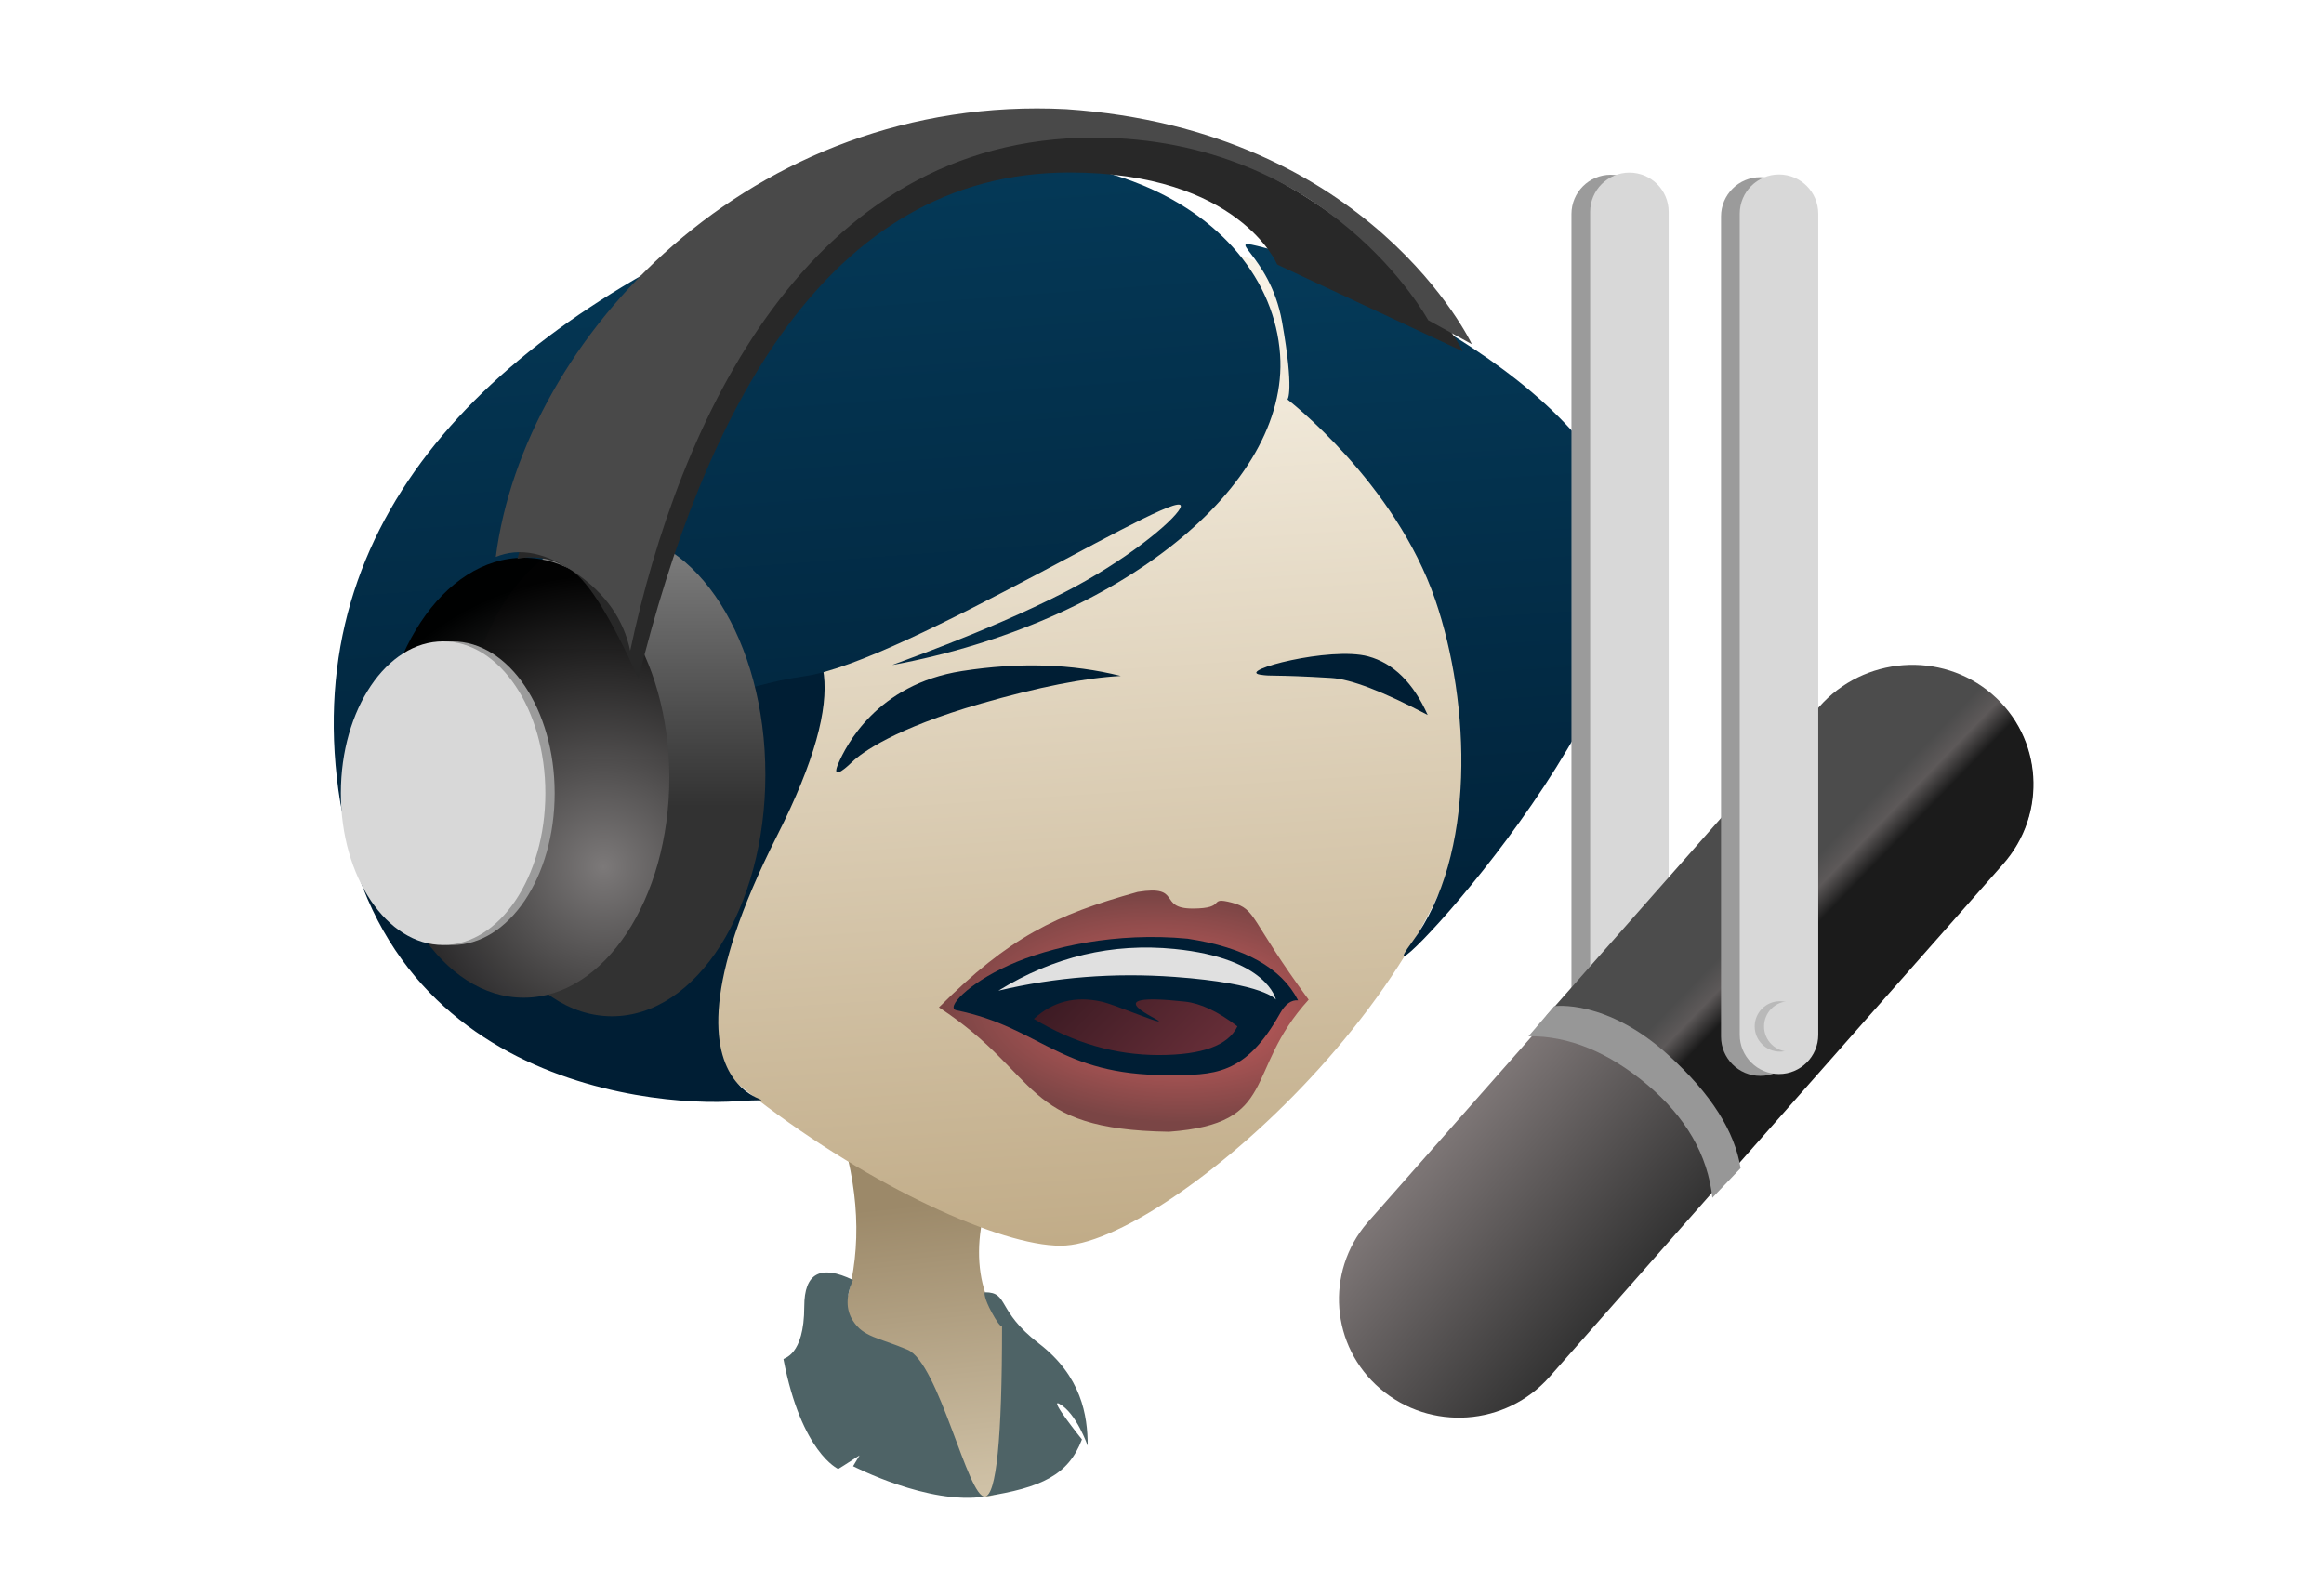
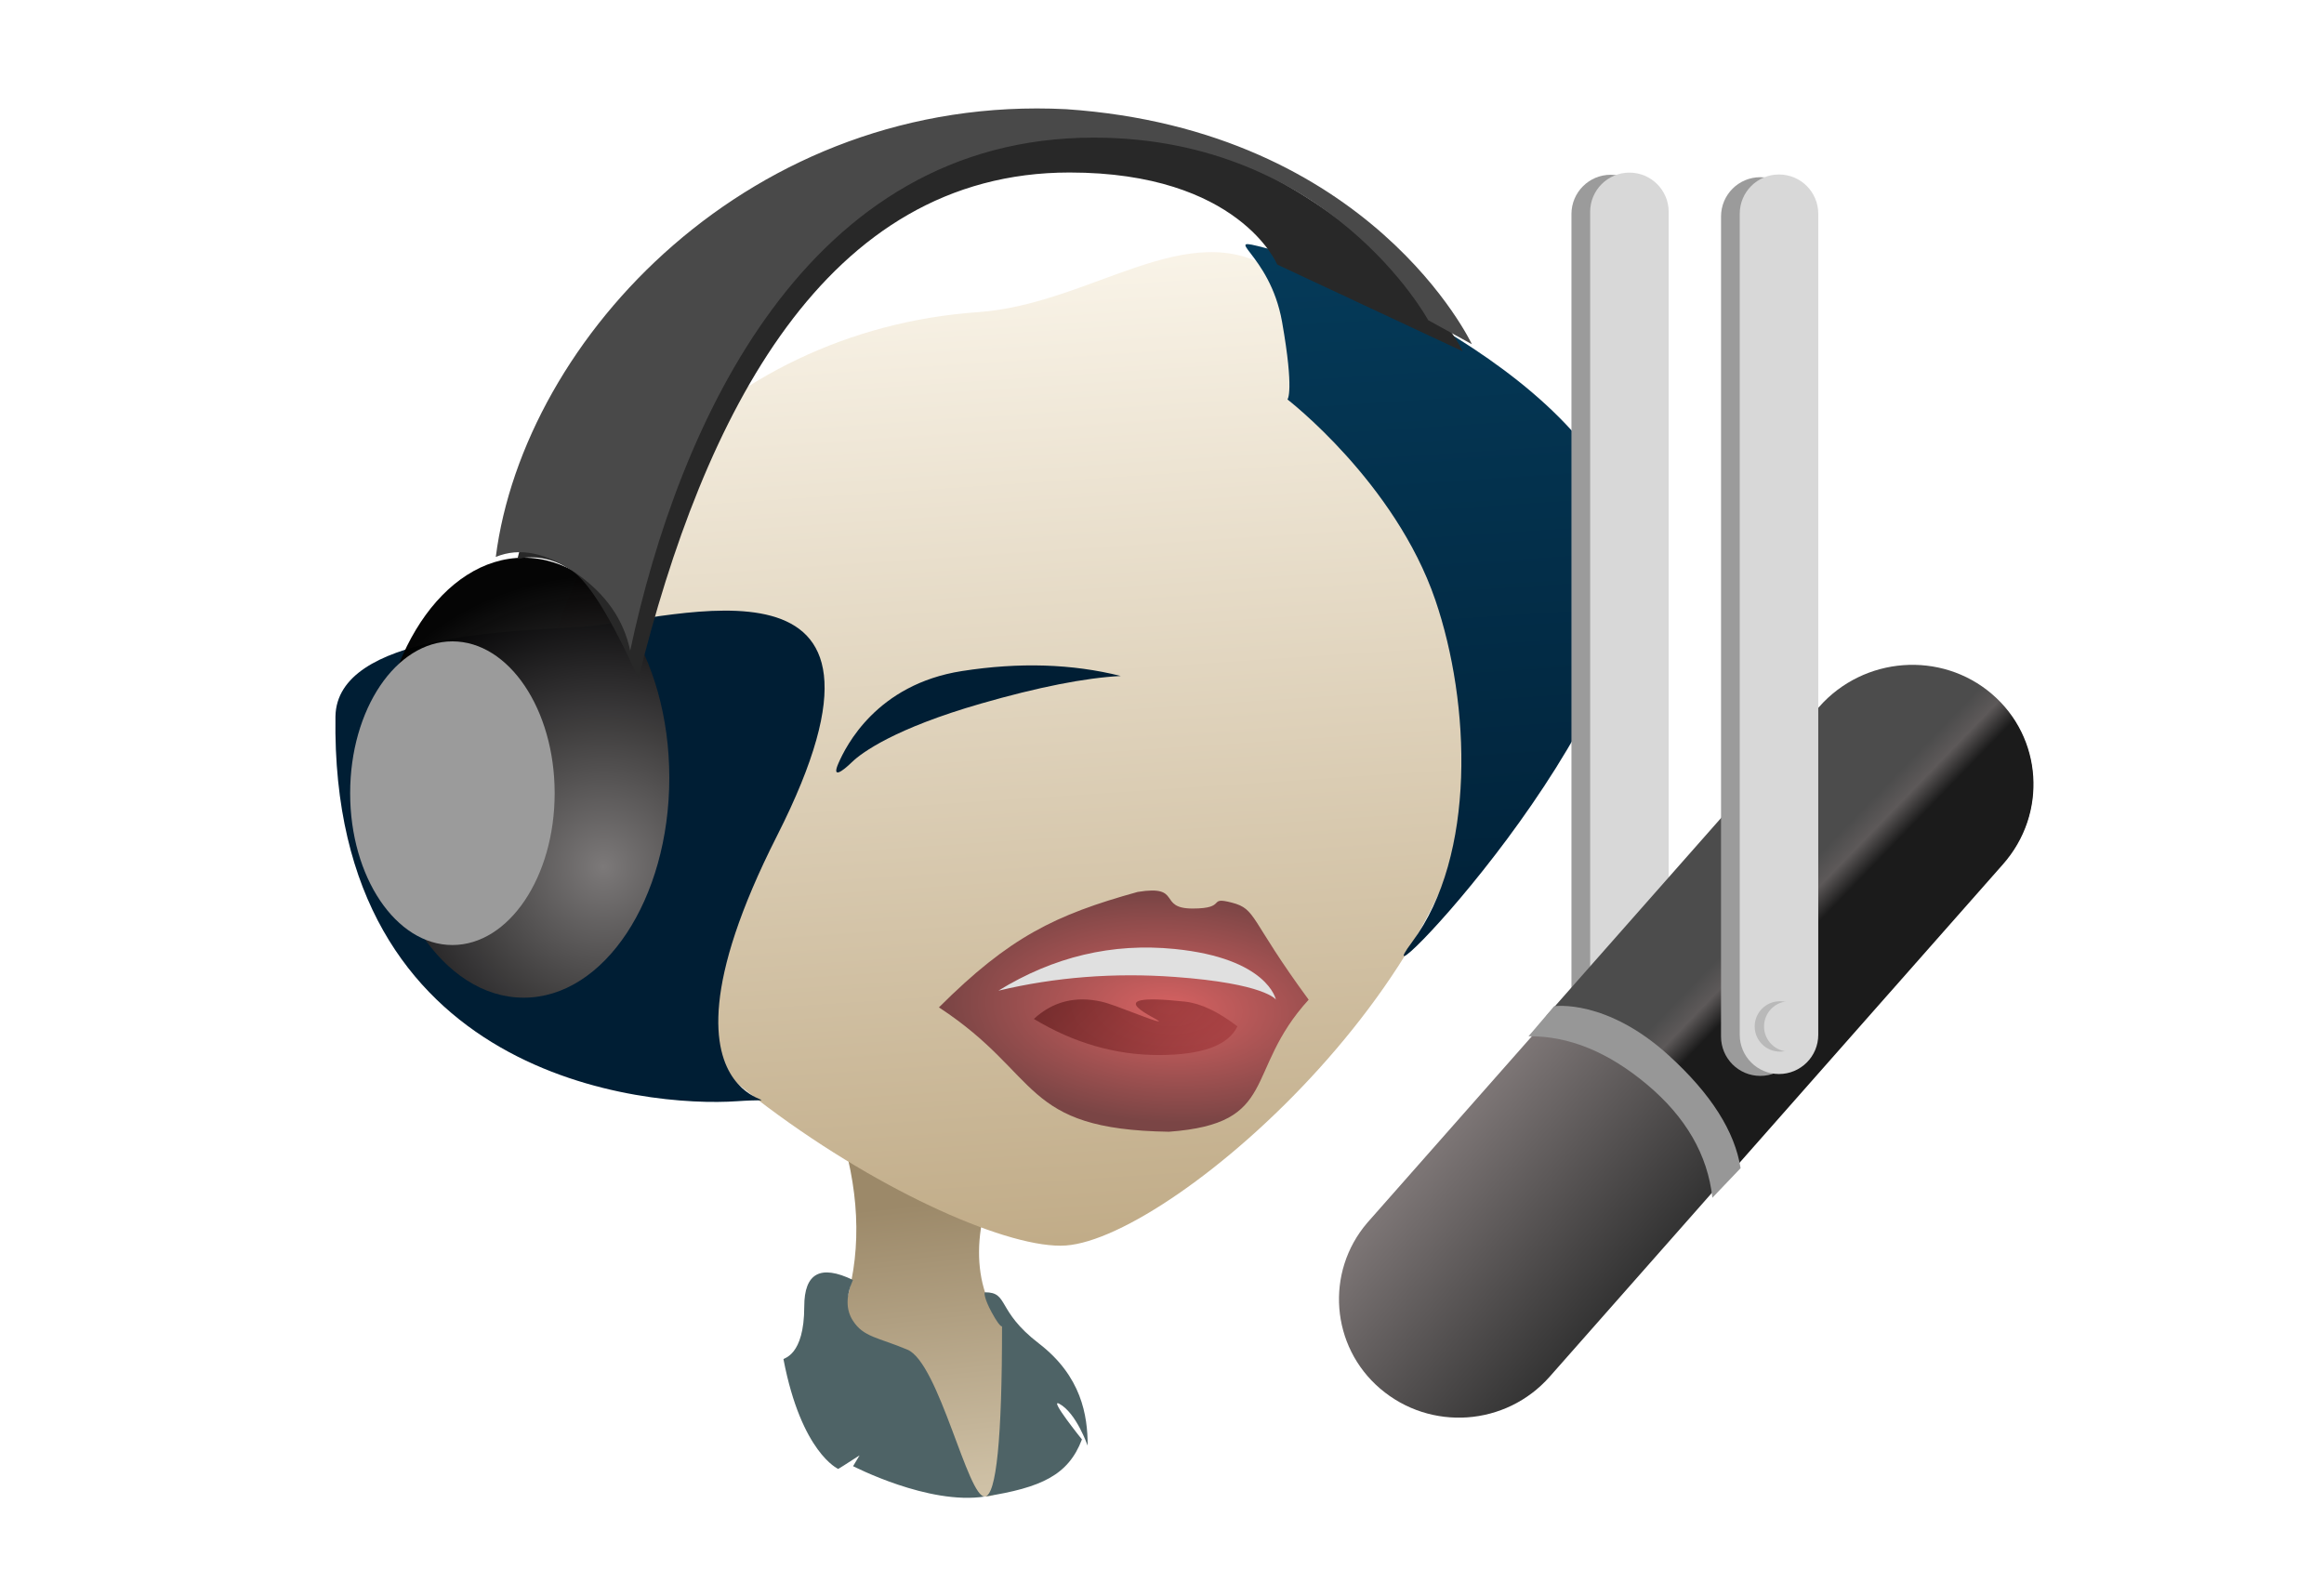
<svg xmlns="http://www.w3.org/2000/svg" width="750px" height="515px" viewBox="0 0 750 515" version="1.1">
  <title>Artboard</title>
  <defs>
    <linearGradient x1="45.359%" y1="123.685%" x2="62.939%" y2="25.395%" id="linearGradient-1">
      <stop stop-color="#E2D6BD" offset="0%" />
      <stop stop-color="#9C8969" offset="100%" />
    </linearGradient>
    <linearGradient x1="50%" y1="0%" x2="50%" y2="100%" id="linearGradient-2">
      <stop stop-color="#FBF6EB" offset="0%" />
      <stop stop-color="#C1AC88" offset="100%" />
    </linearGradient>
    <radialGradient cx="62.047%" cy="50%" fx="62.047%" fy="50%" r="46.41%" gradientTransform="translate(0.62,0.5),scale(0.655,1),rotate(96.681),scale(1,2.015),translate(-0.62,-0.5)" id="radialGradient-3">
      <stop stop-color="#D76262" offset="0%" />
      <stop stop-color="#7A4545" offset="100%" />
    </radialGradient>
    <linearGradient x1="141.63%" y1="50%" x2="1.42108547e-12%" y2="44.62%" id="linearGradient-4">
      <stop stop-color="#C04549" offset="0.076%" />
      <stop stop-color="#5C1819" offset="100%" />
    </linearGradient>
    <linearGradient x1="50%" y1="0%" x2="50%" y2="100%" id="linearGradient-5">
      <stop stop-color="#053B5A" offset="0%" />
      <stop stop-color="#001E34" offset="100%" />
    </linearGradient>
    <linearGradient x1="50%" y1="0%" x2="50%" y2="100%" id="linearGradient-6">
      <stop stop-color="#053B5A" offset="0%" />
      <stop stop-color="#001E34" offset="100%" />
    </linearGradient>
    <linearGradient x1="50%" y1="1.892%" x2="50%" y2="100%" id="linearGradient-7">
      <stop stop-color="#7C7575" offset="0%" />
      <stop stop-color="#323232" offset="100%" />
    </linearGradient>
    <linearGradient x1="48.011%" y1="39.512%" x2="45.859%" y2="58.583%" id="linearGradient-8">
      <stop stop-color="#4C4C4C" offset="0%" />
      <stop stop-color="#5D5959" offset="48.038%" />
      <stop stop-color="#1B1B1B" offset="100%" />
    </linearGradient>
    <linearGradient x1="50%" y1="0%" x2="50%" y2="56.564%" id="linearGradient-9">
      <stop stop-color="#818181" offset="0%" />
      <stop stop-color="#323232" offset="100%" />
    </linearGradient>
    <radialGradient cx="77.431%" cy="70.161%" fx="77.431%" fy="70.161%" r="100%" gradientTransform="translate(0.774,0.702),scale(1,0.662),rotate(180),translate(-0.774,-0.702)" id="radialGradient-10">
      <stop stop-color="#7C7979" offset="0%" />
      <stop stop-color="#000000" stop-opacity="0.981" offset="100%" />
    </radialGradient>
  </defs>
  <g id="Artboard" stroke="none" stroke-width="1" fill="none" fill-rule="evenodd">
    <g id="Audio-Hardware" transform="translate(22, -58)">
      <g id="Group-43">
        <g id="Group-18" transform="translate(302.264, 297.739) rotate(-17) translate(-302.264, -297.739) translate(58.764, 61.239)">
          <path d="M160.615,337.724 L208.179,365.649 C188.775,383.506 181.73,401.397 187.043,419.323 C200.951,466.251 178.067,466.987 167.019,464.466 C165.462,464.11 167.433,469.222 161.76,467.046 C156.086,464.871 160.889,462.405 158.918,461.522 C150.05,457.552 131.82,448.198 127.409,437.763 C120.837,422.216 136.616,400.152 142.653,392.117 C153.624,377.513 159.612,359.382 160.615,337.724 Z" id="Rectangle" fill="url(#linearGradient-1)" transform="translate(167.008, 402.656) rotate(-4) translate(-167.008, -402.656) " />
          <path d="M148.603,387.061 C144.594,391.096 143.022,395.187 143.888,399.333 C145.186,405.553 149.485,407.202 156.963,414.364 C164.949,422.013 157.961,466.219 163.338,467.583 C166.923,468.492 175.191,452.078 188.142,418.339 C187.594,417.99 187.102,416.181 186.668,412.913 C186.016,408.012 186.615,405.918 186.978,406.057 C194.24,408.842 188.206,412.857 197.267,427.668 C206.328,442.478 203.671,455 200.162,464.133 C200.126,464.224 200.575,452.969 196.426,448.196 C193.903,445.294 199.153,461.595 199.153,461.595 C190.944,470.763 181.381,471.443 163.338,467.583 C145.295,463.722 127.175,443.188 127.108,443.188 C127.108,443.188 128.181,442.349 130.325,440.672 C125.107,441.77 122.437,442.313 122.316,442.3 C122.316,442.3 113.097,433.195 118.505,402.932 C118.59,402.453 125.082,404.493 130.875,389.418 C134.736,379.368 140.646,378.582 148.603,387.061 Z" id="Rectangle" fill="#4E6366" transform="translate(160.116, 425.522) rotate(-4) translate(-160.116, -425.522) " />
          <g id="Group-21" transform="translate(243.655, 218.734) rotate(4) translate(-243.655, -218.734) translate(14.155, 15.734)">
            <path d="M238.125,384.048 C273.543,384.041 382.691,300.998 382.704,222.92 C382.712,179.135 360.744,100.892 327.171,74.966 C300.875,54.661 267.688,81.567 230.846,81.574 C146.963,81.589 78.952,144.895 78.938,222.973 C78.925,301.051 202.707,384.054 238.125,384.048 Z" id="Oval" fill="url(#linearGradient-2)" transform="translate(230.821, 225.716) rotate(9) translate(-230.821, -225.716) " />
            <g id="Group-15" transform="translate(183.377, 254.549)">
              <path d="M76.837,99.068 C112.757,98.934 102.085,81.355 124.791,59.699 C107.469,32.361 110.169,29.369 102.251,26.718 C94.334,24.067 100.859,28.531 89.483,27.738 C78.107,26.945 86.867,19.801 72.174,21.153 C45.107,26.659 29.859,32.802 5.594,53.851 C37.376,77.999 29.027,94.993 76.837,99.068 Z" id="Oval" fill="url(#radialGradient-3)" transform="translate(65.192, 60.026) rotate(9) translate(-65.192, -60.026) " />
-               <path d="M68.349,28.221 C84.1,18.207 97.442,15.408 108.374,19.822 C106.575,21.108 106.031,23.459 106.744,26.875 C111.449,49.424 103.596,55.935 92.385,65.686 C65.993,88.64 51.506,80.887 27.249,94.583 C24.092,96.365 24.353,85.779 30.493,72.488 C36.634,59.198 49.545,41.687 68.349,28.221 Z" id="Rectangle" fill="#001E34" transform="translate(66.816, 56.288) rotate(54) translate(-66.816, -56.288) " />
              <path d="M70.658,36.387 C95.372,18.891 106.056,27.269 106.056,27.269 C106.056,27.269 100.066,25.574 76.571,43.193 C60.908,54.938 47.578,68.488 36.58,83.842 C42.823,63.869 54.183,48.05 70.658,36.387 Z" id="Rectangle" fill="#E0E0E0" transform="translate(71.318, 54.553) rotate(54) translate(-71.318, -54.553) " />
              <path d="M73.309,58.64 C74.451,57.528 50.008,66.002 75.524,48.278 C79.704,45.375 85.706,43.684 93.532,43.205 C95.347,49.794 90.983,57.674 80.439,66.845 C69.894,76.016 57.208,81.896 42.381,84.484 C43.297,76.245 47.57,70.068 55.202,65.953 C59.31,63.738 72.168,59.752 73.309,58.64 Z" id="Rectangle" fill="url(#linearGradient-4)" opacity="0.644" transform="translate(68.156, 63.845) rotate(54) translate(-68.156, -63.845) " />
            </g>
            <path d="M178.192,222.342 C180.906,217.2 192.086,197.908 219.982,195.524 C238.579,193.935 255.584,195.655 270.997,200.686 C259.422,200.492 244.21,202.407 225.361,206.43 C197.088,212.465 185.843,219.556 182.55,222.342 C179.258,225.127 175.478,227.485 178.192,222.342 Z" id="Rectangle" fill="#001E34" transform="translate(224.13, 210.165) rotate(9) translate(-224.13, -210.165) " />
-             <path d="M314.574,221.823 C307.027,220.031 337.851,214.208 349.795,218.37 C357.758,221.144 363.697,227.876 367.614,238.566 C353.781,230.008 343.716,225.315 337.418,224.489 C318.412,221.995 318.436,222.74 314.574,221.823 Z" id="Path-8" fill="#001E34" transform="translate(340.506, 227.734) rotate(9) translate(-340.506, -227.734) " />
            <path d="M133.269,308.43 C162.62,308.425 96.247,317.282 152.147,223.817 C208.047,130.352 123.688,152.174 94.337,152.18 C72.085,152.184 14.908,148.731 12.638,175.572 C2.779,292.148 103.918,308.435 133.269,308.43 Z" id="Oval" fill="#001E34" transform="translate(91.411, 229.309) rotate(9) translate(-91.411, -229.309) " />
-             <path d="M361.506,317.541 C339.405,343.263 444.783,250.024 441.065,195.107 C437.347,140.19 344.993,95.958 329.829,90.831 C314.665,85.705 331.168,92.208 333.569,115.003 C335.971,137.799 333.565,140.105 333.565,140.105 C333.565,140.105 366.327,169.213 376.635,207.957 C385.72,242.103 384.098,291.247 361.506,317.541 Z" id="Oval" fill="url(#linearGradient-5)" transform="translate(382.327, 205.56) rotate(9) translate(-382.327, -205.56) " />
-             <path d="M180.784,186.457 C212.696,184.221 311.607,130.881 305.348,140.864 C302.655,145.157 286.33,156.719 266.201,165.317 C239.536,176.706 207.914,184.988 209.298,184.829 C283.02,176.375 340.979,136.248 340.987,93.662 C340.995,45.712 277.482,3.686 184.143,34.853 C90.803,66.02 24.081,121.386 27.796,208.617 C31.511,295.849 94.63,192.494 180.784,186.457 Z" id="Oval" fill="url(#linearGradient-6)" transform="translate(184.318, 133.791) rotate(9) translate(-184.318, -133.791) " />
+             <path d="M361.506,317.541 C339.405,343.263 444.783,250.024 441.065,195.107 C437.347,140.19 344.993,95.958 329.829,90.831 C314.665,85.705 331.168,92.208 333.569,115.003 C335.971,137.799 333.565,140.105 333.565,140.105 C333.565,140.105 366.327,169.213 376.635,207.957 C385.72,242.103 384.098,291.247 361.506,317.541 " id="Oval" fill="url(#linearGradient-5)" transform="translate(382.327, 205.56) rotate(9) translate(-382.327, -205.56) " />
          </g>
        </g>
        <g id="Group-19" transform="translate(393.288, 113.711)">
          <path d="M104.521,0.694 C111.52,0.694 117.193,6.368 117.193,13.366 L117.193,278.854 C117.193,285.853 111.52,291.527 104.521,291.527 C97.523,291.527 91.849,285.853 91.849,278.854 L91.849,13.366 C91.849,6.368 97.523,0.694 104.521,0.694 Z" id="Rectangle" fill="#9B9B9B" />
          <path d="M110.555,0 C117.554,-1.28562266e-15 123.228,5.673 123.228,12.672 L123.228,278.252 C123.228,285.251 117.554,290.924 110.555,290.924 C103.557,290.924 97.883,285.251 97.883,278.252 L97.883,12.672 C97.883,5.673 103.557,1.28562266e-15 110.555,0 Z" id="Rectangle" fill="#D8D8D8" />
          <path d="M17.818,241.217 L239.25,242.865 C260.609,243.024 277.887,260.298 278.052,281.657 C278.213,302.604 261.363,319.715 240.417,319.876 C240.226,319.877 240.034,319.877 239.843,319.876 L18.411,318.228 C-2.948,318.069 -20.226,300.795 -20.391,279.436 C-20.552,258.49 -3.703,241.379 17.243,241.217 C17.435,241.216 17.626,241.216 17.818,241.217 Z" id="Rectangle" fill="url(#linearGradient-7)" transform="translate(128.83, 280.547) rotate(-49) translate(-128.83, -280.547) " />
          <path d="M83.912,193.376 L216.917,194.376 C238.69,194.54 256.473,212.158 256.639,233.726 C256.802,255.295 239.285,272.647 217.513,272.483 L85.435,271.489 C91.246,256.664 94.031,243.045 93.789,230.634 C93.547,218.223 90.255,205.804 83.912,193.376 Z" id="Path" fill="url(#linearGradient-8)" transform="translate(170.275, 232.93) rotate(-49) translate(-170.275, -232.93) " />
          <path d="M103.748,255.768 L116.488,255.653 C116.488,255.653 129.429,266.693 128.775,294.123 C128.34,312.41 124.254,326.155 116.519,335.356 L103.336,334.744 C112.793,324.514 117.375,311.211 117.081,294.835 C116.788,278.459 112.343,265.436 103.748,255.768 Z" id="Line-7" fill="#979797" fill-rule="nonzero" transform="translate(116.068, 295.505) rotate(-49) translate(-116.068, -295.505) " />
          <path d="M152.796,1.478 C159.794,1.478 165.468,7.152 165.468,14.15 L165.468,278.854 C165.468,285.853 159.794,291.527 152.796,291.527 C145.797,291.527 140.124,285.853 140.124,278.854 L140.124,14.15 C140.124,7.152 145.797,1.478 152.796,1.478 Z" id="Rectangle" fill="#9B9B9B" />
          <path d="M158.83,0.602 C165.829,0.602 171.502,6.276 171.502,13.274 L171.502,278.252 C171.502,285.251 165.829,290.924 158.83,290.924 C151.831,290.924 146.158,285.251 146.158,278.252 L146.158,13.274 C146.158,6.276 151.831,0.602 158.83,0.602 Z" id="Rectangle" fill="#D8D8D8" />
          <ellipse id="Oval" fill="#B9B9B9" cx="159.132" cy="275.565" rx="8.146" ry="8.131" />
          <ellipse id="Oval" fill="#D8D8D8" cx="162.149" cy="275.565" rx="8.146" ry="8.131" />
        </g>
      </g>
-       <ellipse id="Oval" fill="url(#linearGradient-9)" cx="175.5" cy="308" rx="49.5" ry="78" />
      <ellipse id="Oval" fill="url(#radialGradient-10)" cx="147" cy="309" rx="47" ry="71" />
      <ellipse id="Oval" fill="#9B9B9B" cx="124" cy="314" rx="33" ry="49" />
      <path d="M184.043,277 C175.242,257.505 168.059,245.881 162.496,242.129 C156.933,238.376 151.101,237.112 145,238.337 C164.537,159.268 212.194,112.023 271.73,98.822 C283.199,96.279 295.11,95 307.346,95 C398.514,95 446.65,162.856 450,171.366 C410.125,152.713 390.188,143.386 390.188,143.386 C390.188,143.386 377.887,113.675 323.181,113.675 C244.195,113.675 204.981,192.266 184.043,277 Z" id="Path" fill="#282828" fill-rule="nonzero" />
      <path d="M181.377,268 C179.284,257.979 173.455,249.641 163.891,242.987 C154.327,236.333 145.697,234.585 138,237.743 C147.041,167.01 220.624,88.098 322.047,93.238 C420.608,99.937 453,169.09 453,169.09 C453,169.09 438.916,161.348 438.916,161.348 C438.916,161.348 406.979,102.416 330.992,102.416 C238.403,102.416 197.05,194.43 181.377,268 Z" id="Path" fill="#494949" fill-rule="nonzero" />
-       <ellipse id="Oval" fill="#D8D8D8" cx="121" cy="314" rx="33" ry="49" />
    </g>
  </g>
</svg>